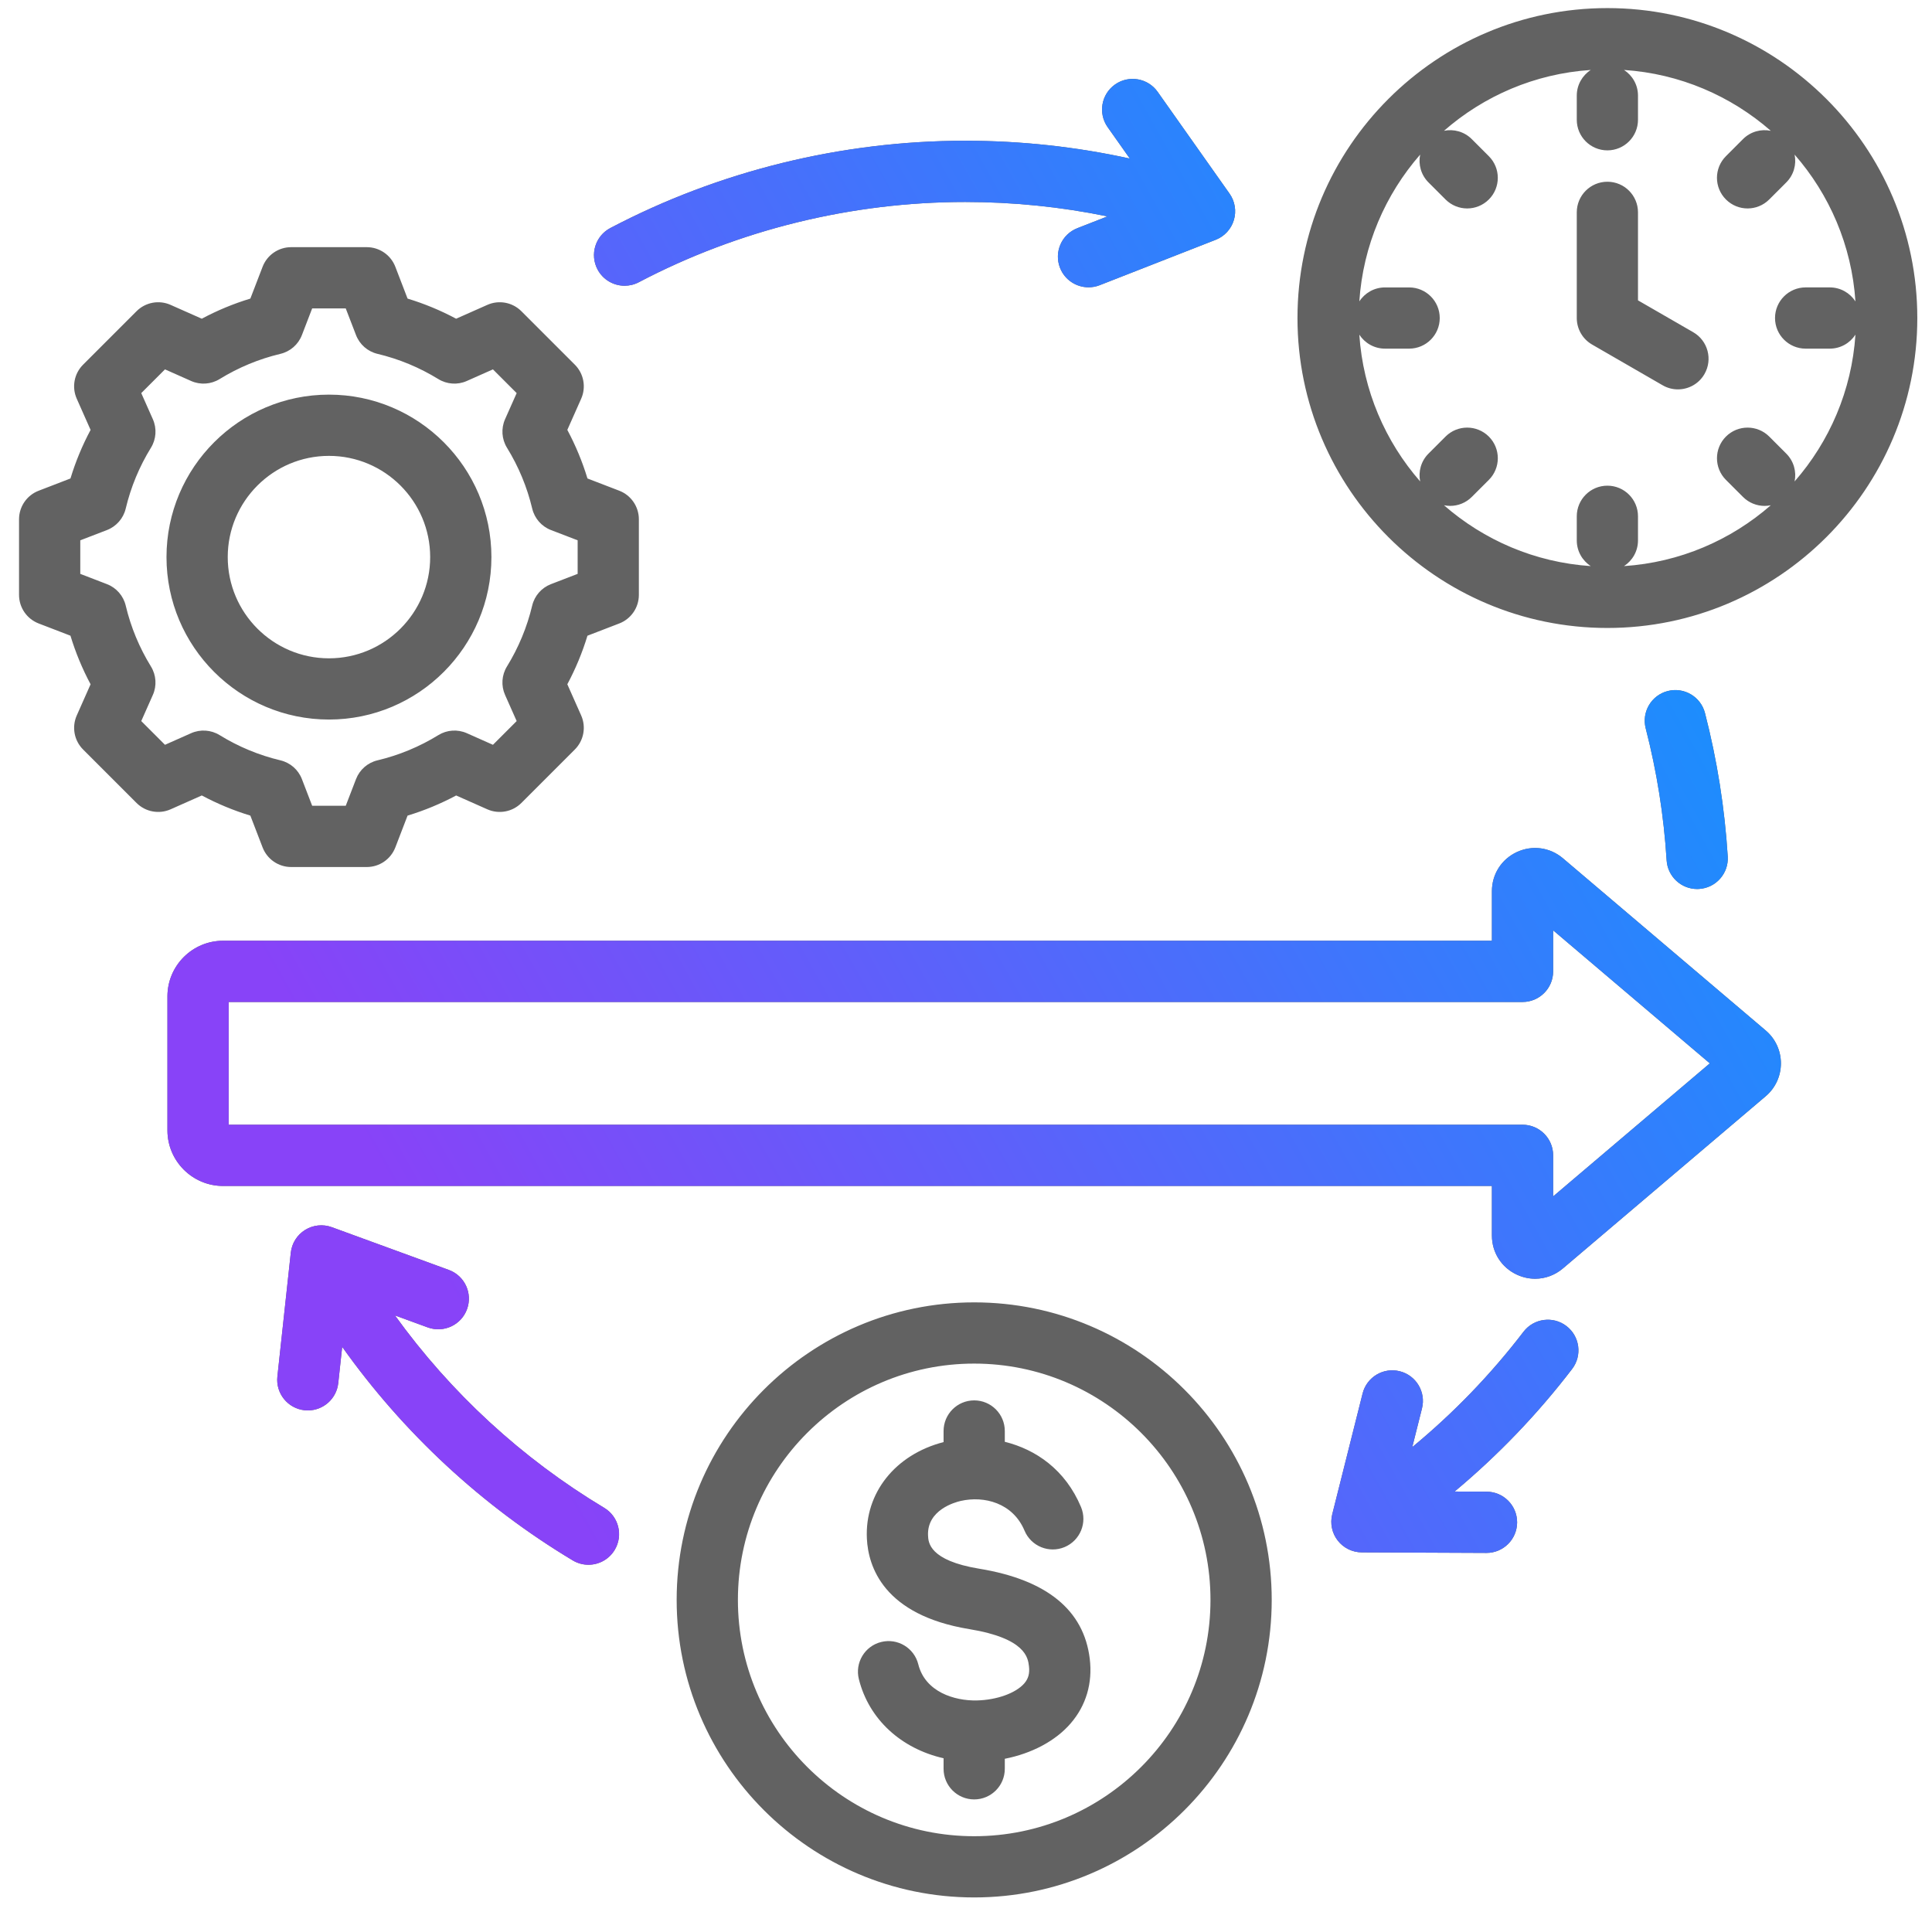
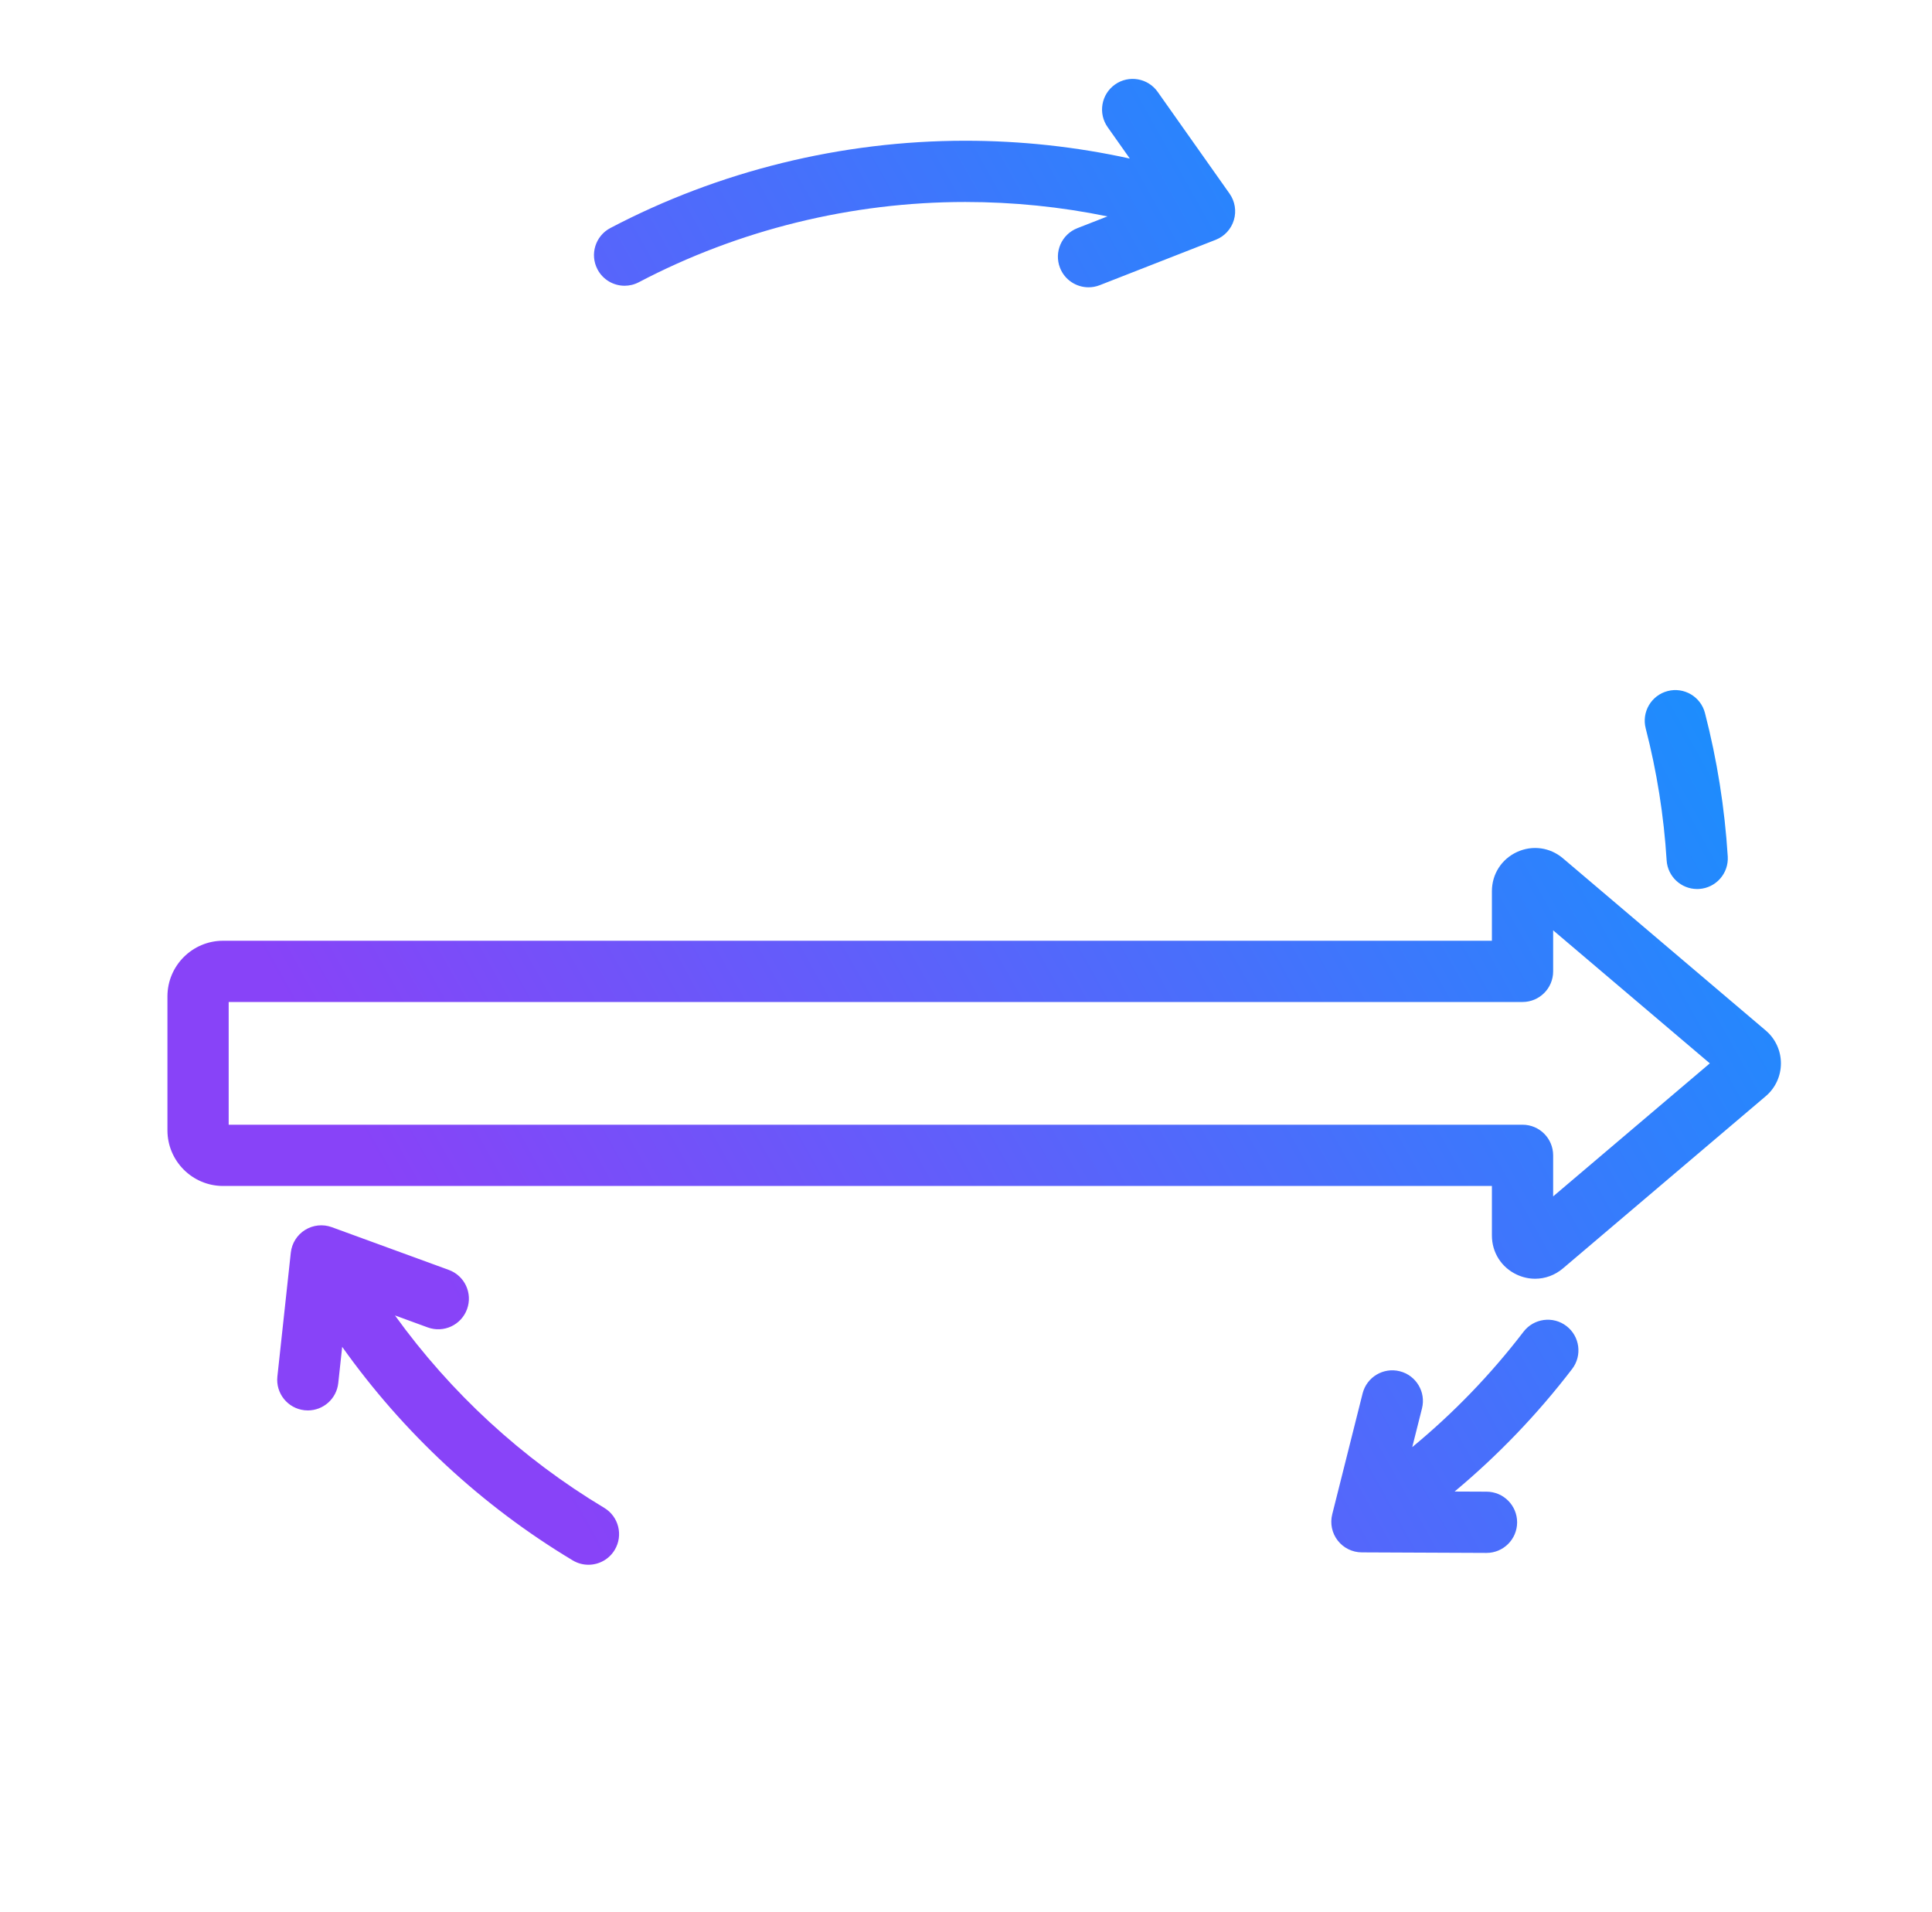
<svg xmlns="http://www.w3.org/2000/svg" width="96" height="95" viewBox="0 0 96 95" fill="none">
-   <path d="M87.738 51.202C87.738 51.202 87.738 51.202 87.738 51.202L77.662 42.647C77.018 42.1 76.141 41.98 75.375 42.335C74.609 42.69 74.133 43.435 74.133 44.28V46.743H11.085C9.56 46.743 8.32 47.983 8.32 49.507V56.163C8.32 57.687 9.561 58.927 11.085 58.927H74.132V61.39C74.132 62.235 74.608 62.98 75.375 63.335C75.667 63.47 75.975 63.537 76.28 63.537C76.775 63.537 77.263 63.362 77.662 63.023L87.738 54.468C88.218 54.061 88.493 53.465 88.493 52.835C88.493 52.205 88.218 51.609 87.738 51.202ZM77.175 59.445V57.405C77.175 56.565 76.494 55.884 75.654 55.884H11.363V49.786H75.653C76.494 49.786 77.175 49.105 77.175 48.265V46.225L84.96 52.835L77.175 59.445ZM10.027 39.524C10.798 39.936 11.605 40.271 12.44 40.525L13.048 42.105C13.274 42.692 13.838 43.08 14.468 43.08H18.224C18.854 43.08 19.418 42.692 19.644 42.105L20.252 40.525C21.088 40.272 21.895 39.937 22.666 39.525L24.214 40.212C24.788 40.467 25.462 40.342 25.907 39.897L28.563 37.241C29.008 36.796 29.133 36.123 28.878 35.548L28.19 33.999C28.602 33.229 28.937 32.422 29.19 31.587L30.771 30.978C31.358 30.752 31.745 30.188 31.745 29.558V25.802C31.745 25.173 31.358 24.608 30.771 24.382L29.191 23.774C28.937 22.939 28.602 22.131 28.19 21.36L28.878 19.812C29.133 19.237 29.008 18.564 28.563 18.119L25.907 15.463C25.462 15.018 24.789 14.893 24.214 15.149L22.665 15.836C21.894 15.424 21.087 15.089 20.252 14.836L19.644 13.256C19.418 12.668 18.853 12.281 18.224 12.281H14.468C13.838 12.281 13.274 12.668 13.048 13.256L12.44 14.836C11.604 15.089 10.797 15.424 10.027 15.836L8.478 15.149C7.902 14.893 7.23 15.018 6.785 15.463L4.129 18.119C3.683 18.564 3.558 19.237 3.814 19.813L4.501 21.361C4.089 22.132 3.755 22.939 3.501 23.774L1.921 24.383C1.334 24.608 0.946 25.173 0.946 25.802V29.558C0.946 30.188 1.334 30.752 1.921 30.978L3.501 31.586C3.755 32.422 4.089 33.229 4.501 34L3.814 35.548C3.559 36.123 3.684 36.796 4.129 37.241L6.785 39.897C7.23 40.342 7.903 40.467 8.478 40.212L10.027 39.524ZM7.019 35.828L7.595 34.53C7.799 34.072 7.763 33.542 7.5 33.115C6.923 32.178 6.501 31.16 6.247 30.091C6.131 29.603 5.782 29.204 5.314 29.024L3.989 28.514V26.847L5.314 26.337C5.782 26.156 6.131 25.757 6.247 25.269C6.501 24.201 6.923 23.184 7.501 22.246C7.764 21.819 7.799 21.29 7.596 20.831L7.019 19.532L8.198 18.353L9.497 18.93C9.955 19.134 10.485 19.098 10.912 18.835C11.85 18.258 12.866 17.836 13.934 17.582C14.422 17.466 14.822 17.117 15.002 16.648L15.512 15.323H17.179L17.69 16.648C17.87 17.116 18.269 17.466 18.757 17.582C19.825 17.836 20.842 18.258 21.78 18.835C22.207 19.098 22.737 19.134 23.195 18.93L24.494 18.353L25.673 19.532L25.096 20.83C24.893 21.289 24.928 21.818 25.191 22.246C25.769 23.183 26.191 24.201 26.445 25.269C26.561 25.757 26.91 26.157 27.378 26.337L28.703 26.846V28.514L27.378 29.024C26.909 29.204 26.56 29.603 26.444 30.091C26.19 31.159 25.768 32.176 25.191 33.114C24.928 33.541 24.892 34.071 25.096 34.529L25.673 35.828L24.494 37.007L23.196 36.43C22.738 36.227 22.208 36.262 21.781 36.526C20.843 37.103 19.826 37.525 18.757 37.779C18.269 37.895 17.87 38.244 17.69 38.712L17.18 40.037H15.512L15.002 38.712C14.822 38.244 14.423 37.895 13.935 37.779C12.867 37.525 11.85 37.103 10.912 36.525C10.485 36.262 9.955 36.227 9.497 36.43L8.198 37.007L7.019 35.828ZM16.346 35.752C20.797 35.752 24.418 32.131 24.418 27.68C24.418 23.229 20.797 19.608 16.346 19.608C11.895 19.608 8.273 23.229 8.273 27.68C8.273 32.132 11.895 35.752 16.346 35.752ZM16.346 22.651C19.119 22.651 21.375 24.907 21.375 27.68C21.375 30.453 19.119 32.71 16.346 32.71C13.572 32.71 11.316 30.453 11.316 27.68C11.316 24.907 13.572 22.651 16.346 22.651ZM79.87 0.402C71.379 0.402 64.471 7.311 64.471 15.802C64.471 24.293 71.379 31.202 79.87 31.202C88.362 31.202 95.27 24.293 95.27 15.802C95.27 7.311 88.362 0.402 79.87 0.402ZM89.173 23.921C89.272 23.438 89.135 22.915 88.759 22.539L87.913 21.692C87.319 21.099 86.356 21.098 85.761 21.692C85.167 22.287 85.167 23.25 85.761 23.844L86.608 24.691C86.905 24.988 87.294 25.137 87.684 25.137C87.786 25.137 87.889 25.125 87.99 25.105C86.011 26.834 83.479 27.943 80.696 28.128C81.114 27.857 81.391 27.387 81.391 26.851V25.654C81.391 24.813 80.71 24.132 79.87 24.132C79.03 24.132 78.349 24.813 78.349 25.654V26.851C78.349 27.387 78.626 27.857 79.044 28.128C76.262 27.943 73.73 26.834 71.751 25.105C71.852 25.125 71.954 25.136 72.057 25.136C72.446 25.136 72.835 24.988 73.132 24.691L73.98 23.844C74.574 23.25 74.574 22.287 73.98 21.692C73.385 21.098 72.422 21.098 71.828 21.692L70.981 22.539C70.606 22.915 70.468 23.437 70.567 23.921C68.838 21.942 67.729 19.41 67.544 16.628C67.815 17.046 68.285 17.323 68.821 17.323H70.018C70.859 17.323 71.54 16.642 71.54 15.802C71.54 14.962 70.859 14.281 70.018 14.281H68.821C68.285 14.281 67.815 14.558 67.544 14.976C67.729 12.194 68.838 9.661 70.567 7.682C70.468 8.166 70.606 8.689 70.981 9.064L71.828 9.911C72.125 10.208 72.514 10.357 72.904 10.357C73.293 10.357 73.683 10.208 73.98 9.911C74.574 9.317 74.573 8.354 73.979 7.76L73.132 6.913C72.757 6.537 72.234 6.4 71.751 6.499C73.729 4.769 76.261 3.66 79.044 3.476C78.626 3.747 78.349 4.217 78.349 4.752V5.95C78.349 6.79 79.03 7.471 79.87 7.471C80.71 7.471 81.391 6.79 81.391 5.95V4.752C81.391 4.217 81.114 3.747 80.696 3.476C83.478 3.66 86.01 4.77 87.99 6.499C87.506 6.4 86.983 6.537 86.607 6.913L85.761 7.76C85.166 8.354 85.166 9.317 85.761 9.911C86.058 10.208 86.447 10.357 86.836 10.357C87.226 10.357 87.615 10.208 87.912 9.911L88.759 9.064C89.134 8.689 89.272 8.166 89.173 7.682C90.902 9.661 92.011 12.194 92.196 14.976C91.925 14.558 91.455 14.28 90.919 14.28H89.722C88.882 14.28 88.2 14.962 88.2 15.802C88.2 16.642 88.882 17.323 89.722 17.323H90.919C91.455 17.323 91.925 17.046 92.196 16.628C92.012 19.41 90.903 21.942 89.173 23.921ZM84.693 18.587C84.412 19.075 83.9 19.347 83.374 19.347C83.116 19.347 82.855 19.282 82.615 19.143L79.109 17.119C78.639 16.848 78.349 16.345 78.349 15.802V10.551C78.349 9.711 79.03 9.03 79.87 9.03C80.71 9.03 81.391 9.711 81.391 10.551V14.924L84.137 16.508C84.864 16.928 85.114 17.859 84.693 18.587ZM54.149 82.416C54.296 83.631 53.968 84.743 53.198 85.633C52.445 86.504 51.273 87.123 49.928 87.389V87.887C49.928 88.727 49.247 89.408 48.407 89.408C47.567 89.408 46.886 88.727 46.886 87.887V87.363C44.782 86.884 43.176 85.433 42.676 83.43C42.473 82.615 42.969 81.789 43.784 81.586C44.6 81.382 45.425 81.879 45.629 82.694C45.97 84.063 47.419 84.516 48.544 84.49C49.533 84.467 50.478 84.126 50.897 83.642C51.1 83.407 51.172 83.142 51.128 82.783C51.078 82.371 50.961 81.406 48.173 80.948C43.893 80.246 43.142 77.828 43.075 76.449C42.965 74.177 44.489 72.271 46.886 71.653V71.102C46.886 70.262 47.567 69.581 48.407 69.581C49.247 69.581 49.928 70.262 49.928 71.102V71.639C51.479 72.022 52.94 73.033 53.714 74.877C54.04 75.652 53.675 76.543 52.901 76.869C52.127 77.194 51.234 76.83 50.909 76.055C50.327 74.669 48.897 74.314 47.738 74.577C47.456 74.641 46.052 75.025 46.114 76.302C46.13 76.639 46.174 77.537 48.665 77.946C52.011 78.495 53.855 79.999 54.149 82.416ZM48.407 64.711C40.255 64.711 33.623 71.343 33.623 79.494C33.623 87.646 40.255 94.278 48.407 94.278C56.559 94.278 63.191 87.646 63.191 79.494C63.191 71.343 56.559 64.711 48.407 64.711ZM48.407 91.236C41.933 91.236 36.666 85.969 36.666 79.494C36.666 73.02 41.933 67.753 48.407 67.753C54.881 67.753 60.148 73.02 60.148 79.494C60.148 85.969 54.881 91.236 48.407 91.236ZM29.689 13.384C29.298 12.64 29.584 11.72 30.328 11.33C35.726 8.493 41.825 6.993 47.963 6.993C50.732 6.993 53.468 7.291 56.14 7.878L55.039 6.319C54.554 5.633 54.718 4.684 55.404 4.199C56.09 3.714 57.04 3.878 57.524 4.564L61.096 9.621C61.366 10.003 61.445 10.488 61.31 10.935C61.176 11.383 60.843 11.745 60.407 11.915L54.642 14.171C54.46 14.242 54.273 14.275 54.088 14.275C53.48 14.275 52.906 13.908 52.671 13.308C52.365 12.525 52.751 11.643 53.534 11.337L55.029 10.752C52.717 10.277 50.353 10.036 47.963 10.036C42.316 10.036 36.707 11.415 31.743 14.023C31.517 14.142 31.275 14.198 31.037 14.198C30.49 14.198 29.961 13.902 29.689 13.384ZM82.814 42.746C82.676 40.531 82.326 38.326 81.774 36.19C81.564 35.376 82.053 34.546 82.866 34.336C83.679 34.126 84.51 34.615 84.72 35.428C85.32 37.751 85.701 40.149 85.851 42.556C85.903 43.395 85.266 44.117 84.427 44.169C84.395 44.172 84.363 44.173 84.331 44.173C83.534 44.173 82.865 43.552 82.814 42.746ZM30.545 77.009C30.26 77.484 29.756 77.748 29.239 77.748C28.973 77.748 28.703 77.678 28.458 77.531C23.937 74.818 20.04 71.194 17.003 66.921L16.808 68.722C16.723 69.502 16.064 70.08 15.297 70.08C15.243 70.08 15.187 70.077 15.132 70.071C14.296 69.98 13.693 69.23 13.783 68.394L14.45 62.239C14.501 61.775 14.762 61.359 15.16 61.112C15.557 60.865 16.046 60.814 16.485 60.974L22.3 63.098C23.089 63.386 23.496 64.259 23.207 65.048C22.919 65.838 22.046 66.244 21.257 65.956L19.626 65.36C22.399 69.205 25.934 72.468 30.024 74.921C30.744 75.354 30.977 76.288 30.545 77.009ZM78.118 68.02C76.394 70.271 74.438 72.308 72.278 74.11L73.87 74.117C74.71 74.121 75.388 74.805 75.385 75.645C75.381 76.483 74.701 77.16 73.864 77.16C73.862 77.16 73.859 77.16 73.857 77.16L67.666 77.133C67.199 77.131 66.758 76.914 66.471 76.545C66.184 76.176 66.084 75.695 66.198 75.241L67.707 69.237C67.912 68.422 68.739 67.928 69.553 68.133C70.368 68.337 70.863 69.164 70.658 69.979L70.175 71.902C72.224 70.212 74.075 68.295 75.703 66.169C76.214 65.503 77.169 65.376 77.836 65.887C78.503 66.398 78.629 67.353 78.118 68.02Z" fill="#626262" />
  <path d="M87.738 51.202L77.662 42.647C77.018 42.1 76.141 41.98 75.375 42.335C74.609 42.69 74.132 43.435 74.132 44.28V46.743H11.084C9.56 46.743 8.32 47.983 8.32 49.507V56.163C8.32 57.687 9.56 58.927 11.084 58.927H74.132V61.39C74.132 62.235 74.608 62.98 75.375 63.335C75.667 63.47 75.975 63.537 76.28 63.537C76.775 63.537 77.263 63.362 77.662 63.023L87.737 54.468C88.218 54.061 88.493 53.465 88.493 52.835C88.493 52.205 88.218 51.609 87.738 51.202ZM77.175 59.445V57.406C77.175 56.565 76.494 55.884 75.654 55.884H11.363V49.786H75.653C76.494 49.786 77.175 49.105 77.175 48.265V46.225L84.96 52.835L77.175 59.445ZM29.689 13.384C29.298 12.64 29.584 11.721 30.328 11.33C35.726 8.493 41.824 6.993 47.963 6.993C50.732 6.993 53.468 7.291 56.14 7.878L55.039 6.319C54.554 5.633 54.718 4.684 55.404 4.199C56.09 3.714 57.039 3.878 57.524 4.564L61.096 9.621C61.365 10.003 61.445 10.488 61.31 10.935C61.176 11.383 60.843 11.745 60.407 11.915L54.642 14.171C54.46 14.242 54.273 14.275 54.088 14.275C53.48 14.275 52.906 13.908 52.671 13.308C52.365 12.525 52.751 11.643 53.534 11.337L55.029 10.752C52.717 10.277 50.353 10.036 47.963 10.036C42.316 10.036 36.707 11.415 31.743 14.023C31.517 14.142 31.275 14.198 31.037 14.198C30.49 14.198 29.961 13.902 29.689 13.384ZM82.814 42.746C82.676 40.531 82.326 38.326 81.774 36.19C81.564 35.376 82.053 34.547 82.866 34.336C83.679 34.126 84.509 34.615 84.719 35.428C85.32 37.751 85.7 40.149 85.851 42.556C85.903 43.395 85.266 44.117 84.427 44.17C84.395 44.172 84.363 44.173 84.331 44.173C83.534 44.173 82.864 43.553 82.814 42.746ZM30.545 77.009C30.26 77.484 29.756 77.748 29.239 77.748C28.973 77.748 28.703 77.678 28.458 77.531C23.937 74.818 20.04 71.194 17.003 66.921L16.808 68.722C16.723 69.502 16.064 70.08 15.297 70.08C15.242 70.08 15.187 70.077 15.131 70.071C14.296 69.98 13.692 69.23 13.783 68.394L14.45 62.239C14.501 61.775 14.762 61.359 15.159 61.112C15.557 60.865 16.046 60.814 16.485 60.974L22.3 63.098C23.089 63.386 23.496 64.259 23.207 65.048C22.919 65.838 22.046 66.244 21.256 65.956L19.626 65.36C22.399 69.205 25.934 72.468 30.024 74.921C30.744 75.354 30.977 76.288 30.545 77.009ZM78.118 68.02C76.394 70.271 74.438 72.308 72.278 74.11L73.87 74.117C74.71 74.121 75.388 74.805 75.385 75.645C75.381 76.483 74.701 77.16 73.864 77.16C73.862 77.16 73.859 77.16 73.857 77.16L67.666 77.133C67.199 77.131 66.758 76.915 66.471 76.545C66.184 76.176 66.083 75.695 66.198 75.241L67.707 69.237C67.912 68.422 68.739 67.928 69.553 68.133C70.368 68.338 70.863 69.164 70.658 69.979L70.174 71.902C72.224 70.212 74.075 68.295 75.703 66.17C76.214 65.503 77.169 65.376 77.836 65.887C78.502 66.398 78.629 67.353 78.118 68.02Z" fill="url(#paint0_linear_464_1363)" />
  <defs>
    <linearGradient id="paint0_linear_464_1363" x1="-13.357" y1="64.892" x2="90.232" y2="7.032" gradientUnits="userSpaceOnUse">
      <stop offset="0.265" stop-color="#8843F8" />
      <stop offset="1" stop-color="#00A1FF" />
    </linearGradient>
  </defs>
</svg>